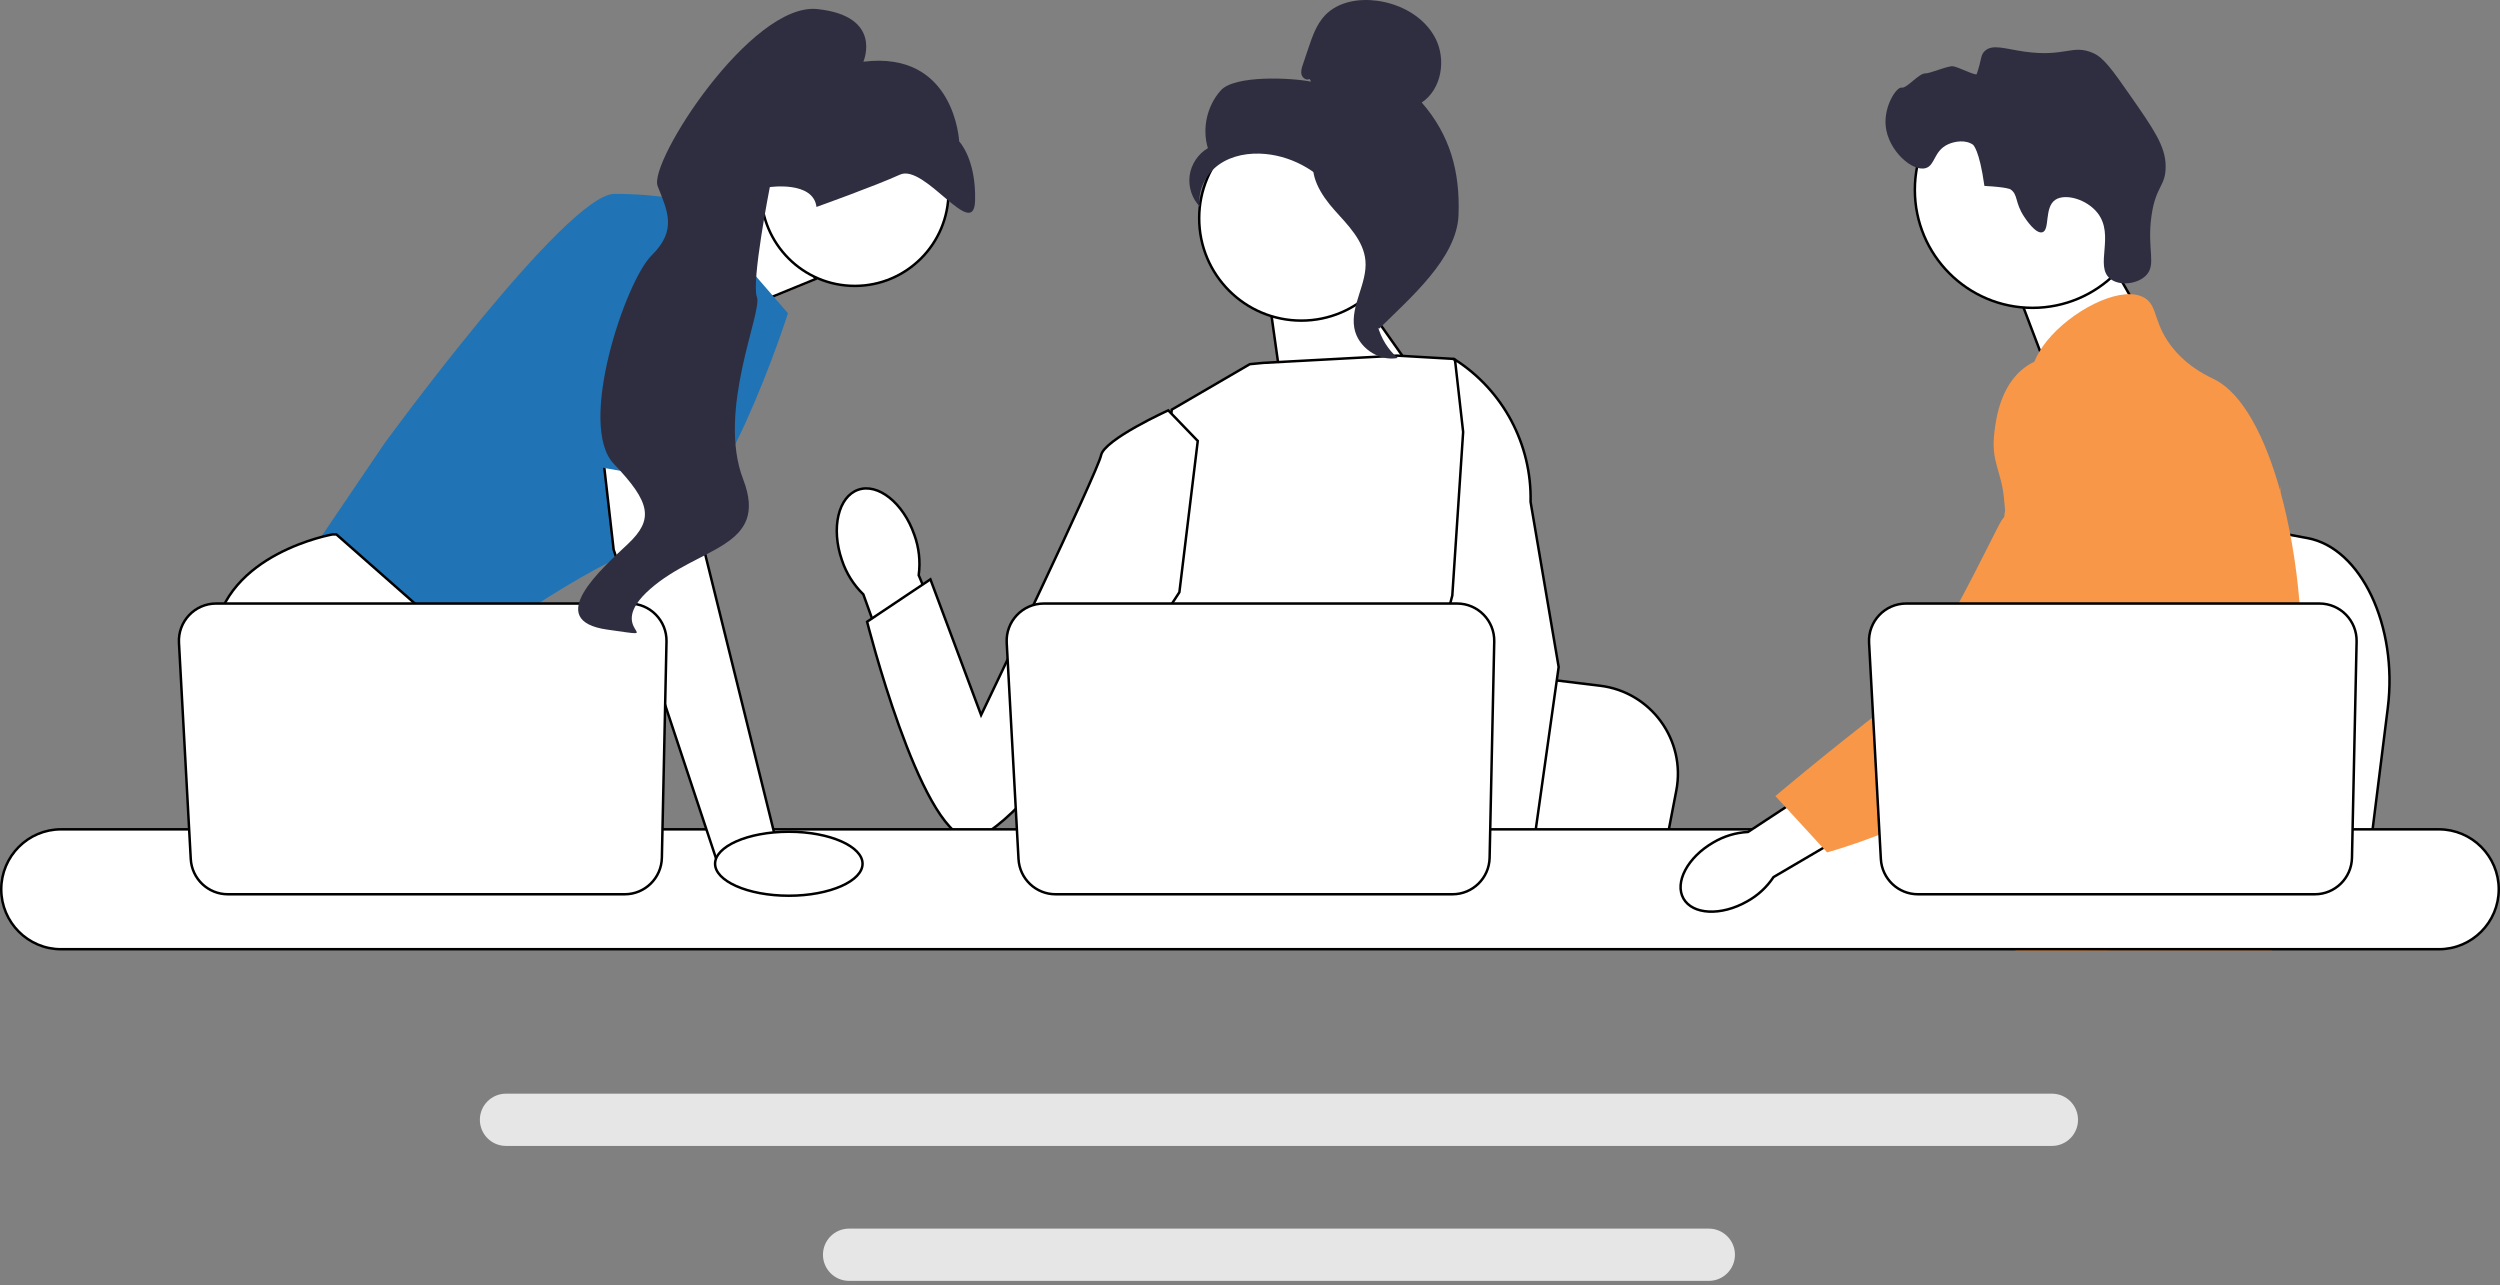
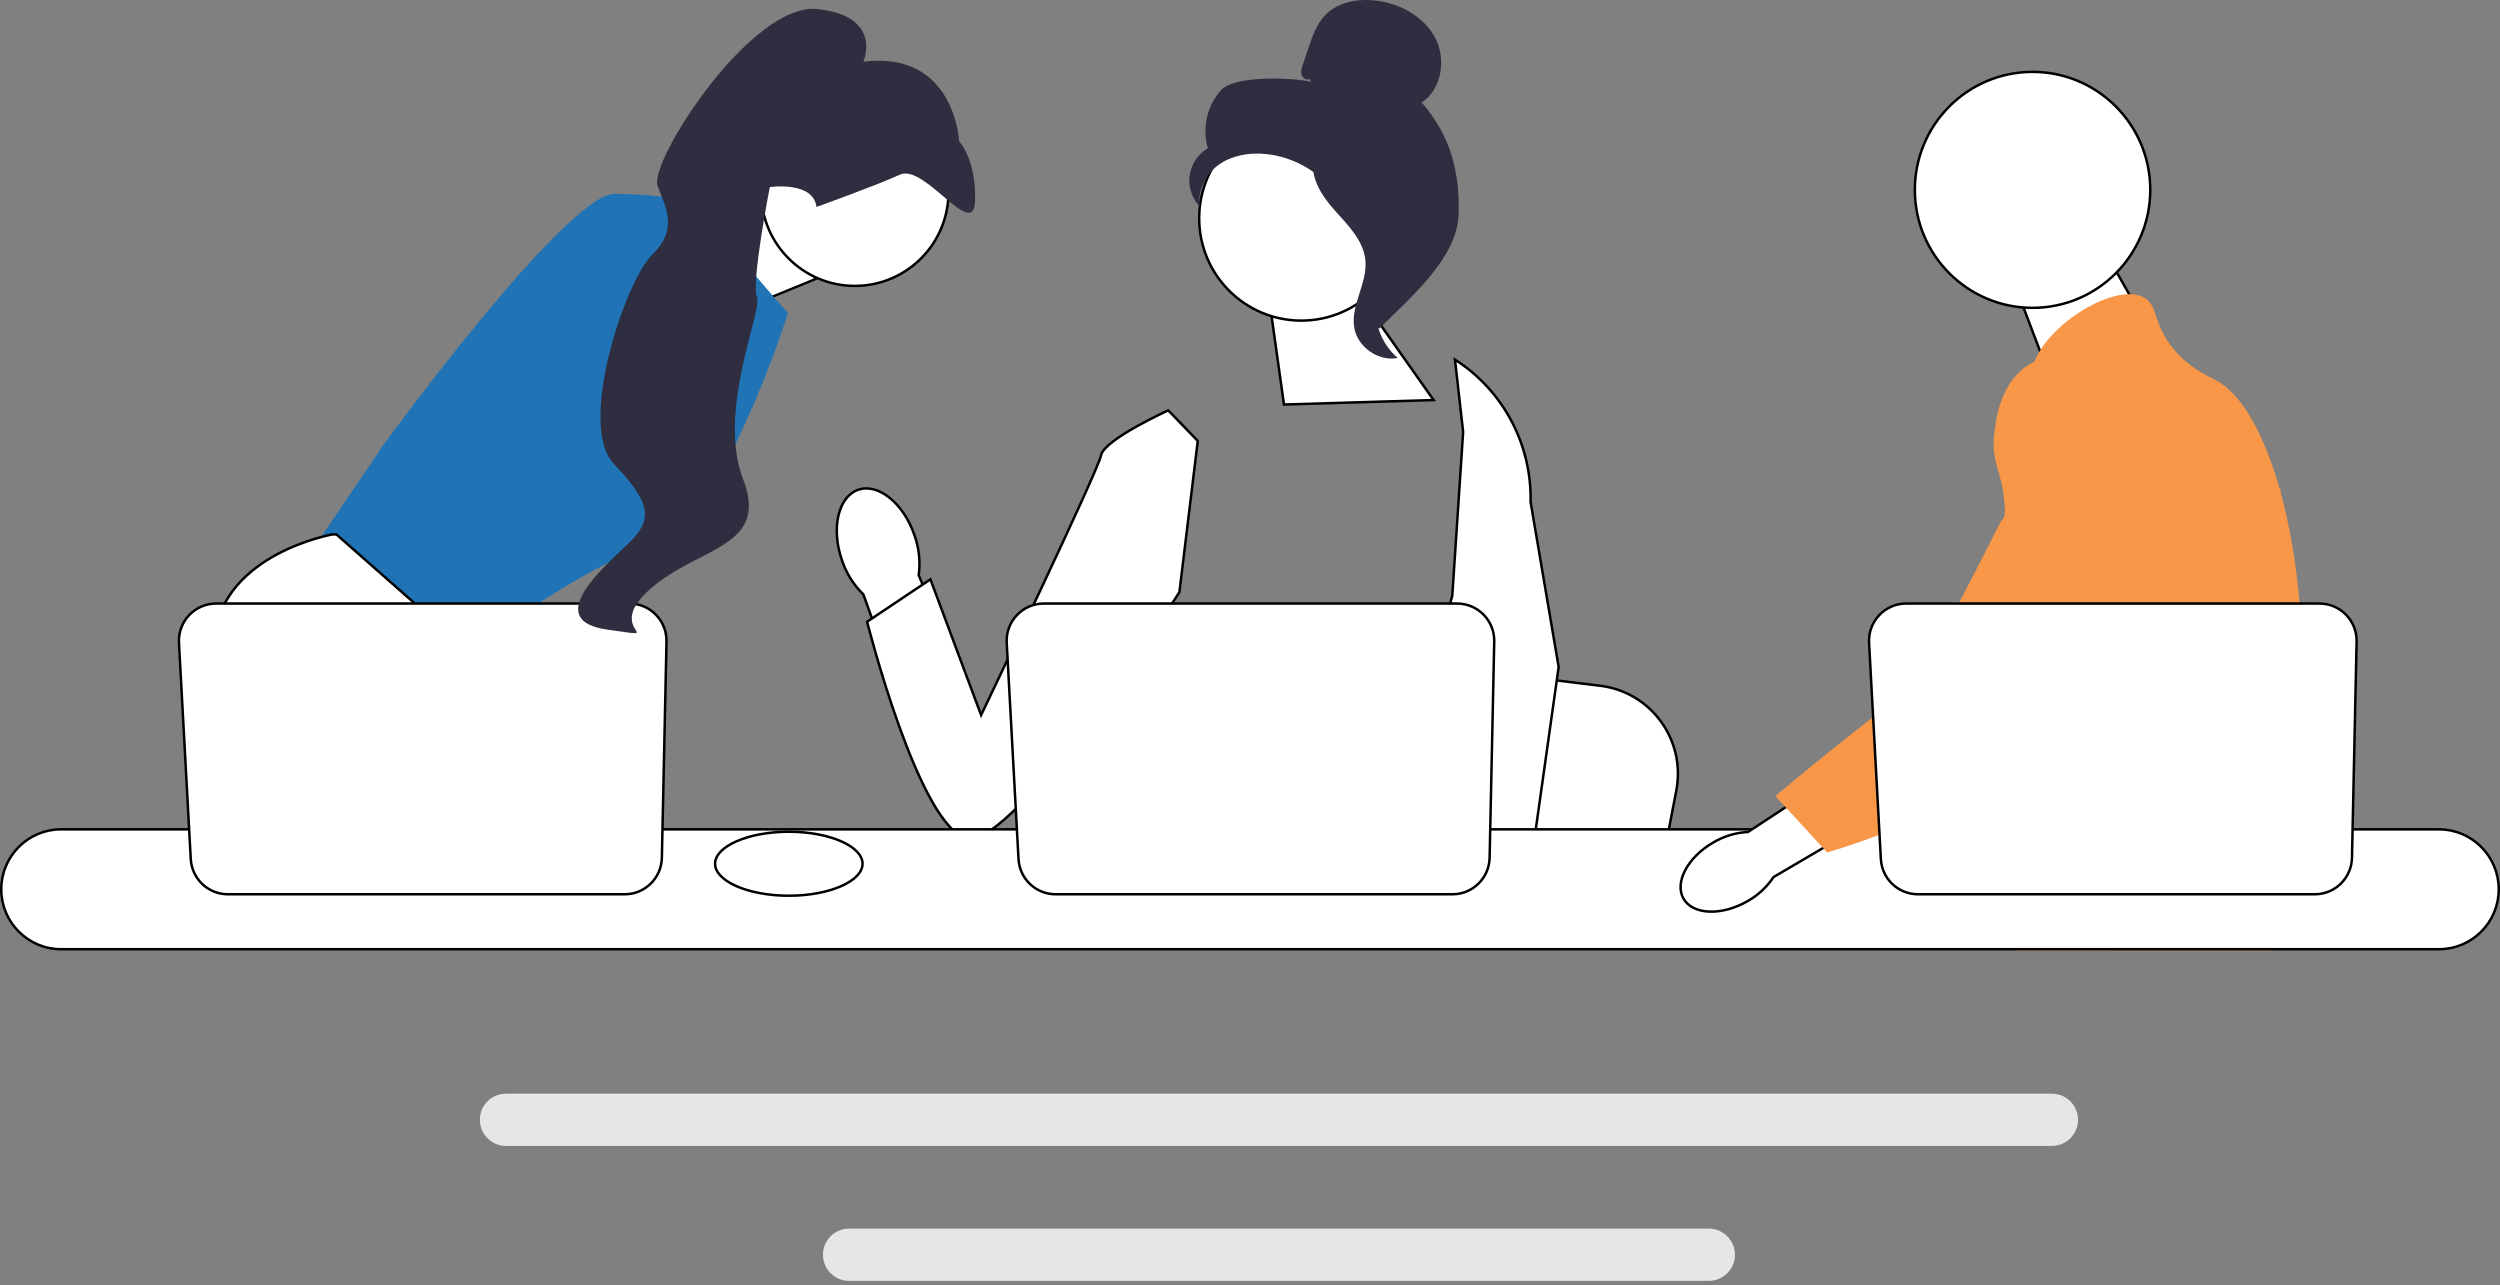
<svg xmlns="http://www.w3.org/2000/svg" width="500" height="257" viewBox="0 0 500 257" fill="none">
  <rect x="0" y="0" width="500" height="257" fill="#808080" stroke="none" />
  <g clip-path="url(#clip0_104_260)">
-     <path d="M472.132 184.928H394.533C395.141 177.98 395.964 168.082 396.844 157.409L396.844 157.408C396.881 156.942 396.92 156.473 396.959 156.002C397.01 155.386 397.061 154.768 397.111 154.148C398.228 140.556 399.397 126.071 400.287 114.983C400.732 109.439 401.108 104.744 401.372 101.436C401.504 99.781 401.608 98.474 401.679 97.579L401.76 96.557L401.766 96.481L411.76 98.347L411.76 98.347L431.679 102.06L431.725 101.814L431.679 102.06L439.796 103.572L439.796 103.572L461.531 107.629L461.531 107.629C466.842 108.618 471.362 112.976 474.303 119.182C477.242 125.383 478.584 133.391 477.558 141.595L475.992 154.097L472.132 184.928Z" fill="white" stroke="black" stroke-width="0.5" />
    <path d="M402.32 55.248L418.642 46.221L428.011 62.655L410.001 75.448L402.32 55.248Z" fill="white" stroke="black" stroke-width="0.5" />
    <path d="M430.052 37.972C430.052 51.005 419.512 61.569 406.511 61.569C393.51 61.569 382.97 51.005 382.97 37.972C382.97 24.94 393.51 14.376 406.511 14.376C419.512 14.376 430.052 24.94 430.052 37.972Z" fill="white" stroke="black" stroke-width="0.5" />
-     <path d="M404.802 43.303C402.913 40.422 403.655 38.914 402.073 37.855C402.073 37.855 401.437 37.429 396.882 37.186C395.862 29.829 394.589 28.937 394.589 28.937C393.122 27.909 390.945 28.243 389.59 28.872C386.726 30.202 387.058 33.075 385.129 33.625C382.464 34.384 377.616 30.103 377.138 25.201C376.749 21.203 379.319 17.32 380.338 17.525C381.349 17.729 383.768 14.633 385.075 14.681C385.967 14.713 389.613 13.125 390.593 13.249C391.664 13.385 395.196 15.232 395.343 14.81C396.365 11.877 396.065 11.064 396.932 10.225C398.47 8.738 400.985 9.773 404.931 10.329C413.049 11.473 414.466 8.789 418.627 10.608C420.728 11.527 422.487 14.004 425.918 18.922C430.717 25.8 433.117 29.238 433.132 33.249C433.148 37.339 431.172 37.08 430.304 43.135C429.337 49.876 431.39 52.958 429.148 55.148C427.414 56.84 423.891 57.242 422.04 55.757C418.871 53.213 423.018 47.077 419.511 42.593C417.358 39.841 413.029 38.617 411.045 39.977C408.803 41.515 410.038 46.03 408.461 46.458C407.111 46.825 405.131 43.806 404.802 43.303Z" fill="#2F2E41" />
    <path d="M460.222 137.224C459.559 148.597 456.923 152.187 456 165.618C455.798 168.567 455.677 171.99 455.677 176.072C455.677 177.112 455.682 178.119 455.682 179.102C455.682 181.194 455.642 183.172 455.4 185.178C455.215 186.78 454.898 188.393 454.373 190.093H403.134C403.128 190.081 403.128 190.069 403.122 190.058C402.822 188.751 402.632 187.502 402.488 186.306C402.441 185.924 402.401 185.548 402.366 185.178C402.32 184.744 402.28 184.317 402.24 183.895C402.084 182.212 401.928 180.622 401.559 179.102C401.063 177.003 400.163 175.025 398.317 173.117C397.561 172.337 396.806 171.73 396.068 171.198C395.923 171.099 395.785 171.001 395.641 170.903C393.599 169.498 391.666 168.486 389.993 165.618C389.965 165.578 389.942 165.532 389.918 165.491C389.63 164.988 388.88 163.67 388.338 161.912C387.767 160.085 387.421 157.79 388.044 155.442C389.526 149.88 395.018 149.325 399.505 143.705C399.99 143.098 400.469 142.427 400.924 141.682C402.955 138.374 403.503 135.461 404.149 131.997C404.252 131.436 404.345 130.881 404.42 130.344C404.478 129.939 404.53 129.54 404.57 129.147C404.927 125.845 404.754 123.001 404.334 120.457C402.961 112.125 398.911 106.968 401.772 99.492C402.672 97.144 403.947 95.381 405.233 93.872C407.956 90.674 410.754 88.599 410.269 84.471C409.778 80.308 406.629 79.735 406.277 76.099C406.098 74.26 406.698 72.323 407.823 70.421V70.415C411.423 64.292 420.41 58.655 426.12 58.834C427.176 58.863 428.11 59.1 428.889 59.557C431.71 61.222 430.533 64.859 434.854 69.959C438.066 73.746 441.7 75.26 443.079 75.977C448.541 78.834 452.983 87.258 456 98.029C456.023 98.11 456.046 98.191 456.069 98.278C457.932 105.025 459.248 112.686 459.899 120.457C460.176 123.746 460.338 127.054 460.372 130.326C460.401 132.939 460.343 135.206 460.222 137.224Z" fill="#F89748" />
    <path d="M421.852 176.188L420.808 179.102L420.15 180.928L418.627 185.178L416.862 190.093H405.516L407.42 185.178L408.302 182.889L409.767 179.102L412.225 172.742L421.852 176.188Z" fill="#F89748" />
    <path d="M456.179 97.034C456.15 97.41 456.11 97.827 456.069 98.278C455.619 102.868 454.558 111.084 453.006 120.457C452.187 125.4 451.23 130.667 450.151 135.9C447.832 147.192 444.948 158.31 441.689 165.618C441.106 166.937 440.506 168.128 439.895 169.18C439.428 169.984 438.937 170.776 438.424 171.556C436.763 174.118 434.899 176.546 432.967 178.812C432.892 178.911 432.805 179.003 432.719 179.102C432.408 179.471 432.084 179.836 431.762 180.2C430.181 181.987 428.566 183.652 427.003 185.178C425.099 187.04 423.265 188.688 421.621 190.093H403.197L403.122 190.058L400.469 188.878C400.469 188.878 401.224 187.988 402.488 186.306C402.747 185.964 403.024 185.589 403.324 185.178C403.693 184.675 404.091 184.12 404.518 183.519C405.406 182.258 406.416 180.778 407.5 179.102C409.6 175.858 411.993 171.868 414.411 167.249C414.688 166.711 414.97 166.168 415.253 165.618C415.258 165.601 415.27 165.583 415.276 165.566C415.755 164.63 416.228 163.664 416.7 162.681C420.71 154.321 421.858 147.382 422.187 145.133C422.648 141.953 423.288 137.507 423.115 132.616C422.999 129.39 422.532 125.978 421.419 122.59V122.584C421.188 121.873 420.929 121.162 420.635 120.457C420.11 119.19 419.487 117.942 418.748 116.71C415.489 111.287 412.842 111.061 410.736 105.152C410.113 103.4 408.7 99.446 409.132 95.271V95.266C409.185 94.751 409.271 94.231 409.386 93.71V93.704C409.415 93.56 409.456 93.409 409.496 93.265C409.825 91.987 410.367 90.721 411.192 89.518C412.801 87.183 414.999 85.795 416.966 84.968L416.972 84.962C419.244 84.014 421.206 83.812 421.587 83.777C430.014 83.025 436.549 90.125 440.12 94.005C441.498 95.502 442.762 96.757 443.916 97.78C452.896 105.817 455.36 100.683 456 98.029C456.098 97.619 456.15 97.266 456.179 97.034Z" fill="#F89748" />
-     <path d="M456.207 96.734C456.207 96.763 456.202 96.861 456.179 97.023C456.19 96.936 456.196 96.85 456.202 96.769C456.202 96.751 456.202 96.74 456.207 96.734Z" fill="#F89748" />
    <path d="M410.396 218.736H101.187C98.314 218.736 95.973 221.077 95.973 223.957C95.973 226.842 98.314 229.183 101.187 229.183H410.396C413.268 229.183 415.604 226.842 415.604 223.957C415.604 221.077 413.268 218.736 410.396 218.736Z" fill="#E6E6E6" />
    <path d="M341.776 245.725H169.801C166.928 245.725 164.592 248.067 164.592 250.946C164.592 253.825 166.928 256.173 169.801 256.173H341.776C344.649 256.173 346.991 253.825 346.991 250.946C346.991 248.067 344.649 245.725 341.776 245.725Z" fill="#E6E6E6" />
    <path d="M135.595 46.991L155.082 38.771L163.441 55.946L142.962 64.324L135.595 46.991Z" fill="#FFB6B6" />
    <path d="M143.096 63.999L135.923 47.124L154.961 39.093L163.099 55.816L143.096 63.999Z" fill="white" stroke="black" stroke-width="0.5" />
    <path d="M138.365 40.447L157.59 62.649C157.59 62.649 144.216 104.958 130.842 108.728C117.469 112.498 92.811 130.93 92.811 130.93L61.885 110.823L76.93 88.621C76.93 88.621 113.29 38.771 122.902 38.771C132.514 38.771 138.365 40.447 138.365 40.447Z" fill="#2074B5" />
    <path d="M53.459 165.759L53.459 165.759L50.812 162.213L50.792 162.177C50.774 162.142 50.746 162.09 50.71 162.021C50.637 161.883 50.531 161.678 50.397 161.411C50.128 160.877 49.746 160.094 49.293 159.102C48.389 157.119 47.203 154.299 46.084 150.958C43.842 144.27 41.87 135.515 42.908 127.191C43.938 118.929 49.81 113.854 55.472 110.834C58.3 109.325 61.066 108.336 63.125 107.724C64.154 107.418 65.005 107.207 65.599 107.072C65.896 107.005 66.128 106.957 66.286 106.925C66.365 106.91 66.425 106.898 66.465 106.891L66.504 106.884H67.282L93.723 130.173L92.144 151.857L92.138 151.936L92.179 152.004L100.604 166.037L100.604 166.037L111.949 184.928H67.765L65.01 181.238L53.459 165.759Z" fill="white" stroke="black" stroke-width="0.5" />
    <path d="M76.805 185.178H64.81V167.375L76.805 185.178Z" fill="#2F2E41" />
    <path d="M263.005 130.833L263.078 130.228L272.61 131.388L272.61 131.388L291.584 133.692L291.614 133.444L291.584 133.692L299.315 134.63L299.315 134.63L320.019 137.148L320.019 137.148C330.198 138.383 337.2 148.007 335.263 158.103C335.263 158.103 335.263 158.103 335.263 158.103L333.771 165.861L334.012 165.908L333.771 165.862L330.107 184.928H256.213C256.79 180.622 257.569 174.529 258.399 167.963L258.399 167.963C258.435 167.675 258.472 167.384 258.509 167.093C258.557 166.709 258.606 166.324 258.654 165.94C259.717 157.505 260.831 148.515 261.679 141.634C262.103 138.193 262.46 135.28 262.712 133.227C262.838 132.2 262.937 131.388 263.005 130.833Z" fill="white" stroke="black" stroke-width="0.5" />
    <path d="M440.78 185.178H400.433C401.047 184.454 401.394 184.035 401.394 184.035L413.489 182.032L438.41 177.91C438.41 177.91 439.547 180.855 440.78 185.178Z" fill="#2F2E41" />
    <path d="M269.641 55.37L287.187 80.242L256.581 81.158L253.296 57.785L269.641 55.37Z" fill="#A0616A" />
    <path d="M253.578 57.995L269.526 55.64L286.715 80.006L256.798 80.902L253.578 57.995Z" fill="white" stroke="black" stroke-width="0.5" />
    <path d="M182.875 106.985L182.875 106.985L182.877 106.988C183.799 109.541 184.098 112.277 183.748 114.969L183.739 115.036L183.765 115.098L194.767 141.41L182.488 146.15L172.688 118.929L172.668 118.875L172.627 118.835C170.691 116.939 169.236 114.605 168.385 112.029L168.385 112.029L168.383 112.026C167.27 108.808 167.094 105.618 167.698 103.067C168.302 100.513 169.676 98.635 171.634 97.954C173.591 97.274 175.829 97.896 177.882 99.526C179.931 101.155 181.763 103.768 182.875 106.985Z" fill="white" stroke="black" stroke-width="0.5" />
-     <path d="M219.299 181.444C219.406 181.336 219.552 181.186 219.726 180.998C220.108 180.586 220.629 179.99 221.184 179.255L220.999 179.115L221.184 179.255C222.121 178.016 223.162 176.373 223.795 174.547C224.428 172.72 224.657 170.693 223.945 168.702L223.945 168.702C223.673 167.943 223.597 167.002 223.683 165.929L223.683 165.928C223.959 162.375 225.964 157.561 227.922 153.609C228.897 151.638 229.856 149.892 230.571 148.639C230.928 148.013 231.224 147.509 231.431 147.163C231.534 146.99 231.615 146.856 231.67 146.765L231.733 146.663L231.749 146.637L231.753 146.63L231.754 146.629L231.754 146.628C231.754 146.628 231.754 146.628 231.541 146.497L231.754 146.628L231.798 146.558L231.791 146.475L230.228 128.37L229.544 120.462L234.358 81.925L249.956 72.837L252.615 72.579L279.439 71.126L290.494 71.765L290.864 71.866L301.631 94.287L301.607 119.547L299.262 128.879L294.422 148.136L294.422 148.136L294.42 148.149L290.897 165.86L288.272 179.055L288.272 179.055L287.356 183.667C286.701 184.104 286.05 184.523 285.399 184.928H224.41C222.709 183.902 221.381 182.991 220.477 182.334C220.02 182.002 219.671 181.736 219.436 181.552C219.385 181.512 219.339 181.476 219.299 181.444Z" fill="white" stroke="black" stroke-width="0.5" />
    <path d="M292.902 178.972L302.497 178.315L302.657 181.696L302.657 181.697L302.79 184.486L302.79 184.487L302.811 184.928H289.927L289.373 179.214L292.902 178.972L292.902 178.972Z" fill="white" stroke="black" stroke-width="0.5" />
    <path d="M306.116 100.353L306.115 100.377L306.119 100.4L311.731 133.401L307.152 165.874L306.437 170.934L305.175 179.869L304.786 182.617L304.783 182.64L304.784 182.663L304.797 182.96L304.797 182.96L304.881 184.928H289.488L288.925 179.081L288.925 179.08L288.875 178.537L288.875 178.536L287.68 166.094L287.679 166.093L287.659 165.885L287.659 165.884L285.126 139.546L290.088 120.521L290.088 120.521L290.456 119.117L290.464 119.086V119.058L292.627 86.417L292.629 86.395L292.626 86.372L290.994 71.922C300.63 78.093 306.368 88.871 306.116 100.353Z" fill="white" stroke="black" stroke-width="0.5" />
    <path d="M196.014 142.458L196.22 143.009L196.474 142.479L196.248 142.371C196.474 142.479 196.474 142.479 196.474 142.479L196.475 142.477L196.478 142.47L196.49 142.444L196.54 142.341L196.733 141.938C196.902 141.584 197.151 141.065 197.467 140.404C198.099 139.081 199.004 137.188 200.091 134.906C202.265 130.341 205.171 124.221 208.097 117.999C211.024 111.777 213.971 105.451 216.227 100.476C217.355 97.988 218.311 95.837 219.006 94.204C219.353 93.388 219.636 92.7 219.842 92.163C220.046 91.634 220.182 91.234 220.228 91.005C220.297 90.66 220.538 90.249 220.947 89.786C221.352 89.327 221.903 88.838 222.555 88.336C223.858 87.332 225.541 86.293 227.212 85.352C228.882 84.412 230.532 83.573 231.765 82.97C232.381 82.668 232.893 82.425 233.251 82.258C233.421 82.178 233.556 82.115 233.651 82.072L239.552 88.19L235.877 118.444L235.814 118.543C235.751 118.64 235.658 118.783 235.537 118.971C235.294 119.346 234.936 119.897 234.478 120.597C233.56 121.997 232.238 123.994 230.621 126.385C227.387 131.168 222.973 137.524 218.254 143.817C213.533 150.112 208.512 156.338 204.062 160.866C201.836 163.131 199.761 164.962 197.945 166.165C196.114 167.378 194.602 167.913 193.481 167.689C192.331 167.459 191.138 166.637 189.927 165.324C188.72 164.015 187.516 162.242 186.34 160.156C183.987 155.986 181.762 150.6 179.84 145.265C177.918 139.931 176.302 134.658 175.166 130.718C174.598 128.748 174.151 127.111 173.845 125.967C173.692 125.395 173.575 124.947 173.496 124.641C173.464 124.519 173.439 124.419 173.42 124.344L186.082 115.87L196.014 142.458Z" fill="white" stroke="black" stroke-width="0.5" />
    <path d="M12.206 165.868H487.789C494.382 165.868 499.75 171.248 499.75 177.858C499.75 184.468 494.382 189.843 487.789 189.843H12.206C5.613 189.843 0.25 184.468 0.25 177.858C0.25 171.248 5.613 165.868 12.206 165.868Z" fill="white" stroke="black" stroke-width="0.5" />
    <path d="M298.848 128.316L297.923 171.565C297.837 175.616 294.536 178.854 290.494 178.854H211.121C207.176 178.854 203.917 175.763 203.702 171.812L201.343 128.563C201.11 124.295 204.5 120.707 208.762 120.707H291.419C295.584 120.707 298.937 124.14 298.848 128.316Z" fill="white" stroke="black" stroke-width="0.5" />
    <path d="M189.703 38.397C189.703 48.772 181.312 57.181 170.963 57.181C160.613 57.181 152.223 48.772 152.223 38.397C152.223 28.022 160.613 19.612 170.963 19.612C181.312 19.612 189.703 28.022 189.703 38.397Z" fill="white" stroke="black" stroke-width="0.5" />
-     <path d="M122.729 109.931L119.905 85.153L138.969 88.416L141.041 110.846L141.043 110.864L141.048 110.883L155.203 168.052L143.381 172.205L122.729 109.931Z" fill="white" stroke="black" stroke-width="0.5" />
    <path d="M133.299 128.316L132.374 171.565C132.287 175.616 128.986 178.854 124.945 178.854H45.572C41.626 178.854 38.368 175.763 38.152 171.812L35.794 128.563C35.561 124.295 38.95 120.707 43.213 120.707H125.87C130.035 120.707 133.388 124.14 133.299 128.316Z" fill="white" stroke="black" stroke-width="0.5" />
    <path d="M172.51 172.747C172.51 173.584 172.128 174.4 171.4 175.163C170.671 175.927 169.604 176.627 168.266 177.22C165.59 178.407 161.877 179.146 157.762 179.146C153.647 179.146 149.934 178.407 147.259 177.22C145.921 176.627 144.853 175.927 144.124 175.163C143.396 174.4 143.015 173.584 143.015 172.747C143.015 171.911 143.396 171.095 144.124 170.332C144.853 169.567 145.921 168.868 147.259 168.274C149.934 167.088 153.647 166.348 157.762 166.348C161.877 166.348 165.59 167.088 168.266 168.274C169.604 168.868 170.671 169.567 171.4 170.332C172.128 171.095 172.51 171.911 172.51 172.747Z" fill="white" stroke="black" stroke-width="0.5" />
    <path d="M109.737 91.66L118.304 45.892C118.304 45.892 142.126 42.541 142.962 50.5C143.798 58.46 142.365 97.357 142.365 97.357L109.737 91.66Z" fill="#2074B5" />
    <path d="M163.297 41.39C163.297 41.39 175.044 37.187 180 34.926C184.955 32.665 194.799 48.436 195.018 40.107C195.237 31.777 191.836 28.285 191.836 28.285C191.836 28.285 190.986 10.063 172.672 12.341C172.672 12.341 176.7 3.225 163.477 1.815C150.253 0.406 129.681 32.413 131.523 37.197C133.365 41.98 135.574 45.934 130.347 51.049C125.12 56.163 115.332 85.028 122.779 92.795C130.226 100.563 130.715 103.933 125.612 108.765C120.51 113.598 108.449 124.105 121.49 125.929C134.53 127.753 120.297 126.39 130.018 117.819C139.74 109.248 153.926 109.598 148.629 95.846C143.332 82.093 152.535 62.387 151.384 59.397C150.232 56.407 153.964 37.423 153.964 37.423C153.964 37.423 162.648 36.145 163.297 41.39Z" fill="#2F2E41" />
    <path d="M280.682 43.652C280.682 54.958 271.538 64.123 260.26 64.123C248.981 64.123 239.837 54.958 239.837 43.652C239.837 32.346 248.981 23.181 260.26 23.181C271.538 23.181 280.682 32.346 280.682 43.652Z" fill="white" stroke="black" stroke-width="0.5" />
    <path d="M261.909 15.794C261.311 16.144 260.51 15.615 260.318 14.948C260.126 14.281 260.35 13.572 260.571 12.915L261.687 9.603C262.478 7.255 263.317 4.824 265.03 3.037C267.616 0.339 271.726 -0.347 275.425 0.15C280.176 0.788 284.863 3.367 287.072 7.631C289.281 11.895 288.341 17.844 284.349 20.504C290.038 27.04 292.021 34.323 291.708 42.991C291.395 51.658 281.971 59.635 275.826 65.741C274.454 64.907 273.206 60.999 273.961 59.58C274.715 58.16 273.634 56.515 274.569 55.208C275.503 53.9 276.285 55.982 275.34 54.682C274.744 53.862 277.071 51.974 276.185 51.483C271.898 49.108 270.472 43.752 267.78 39.651C264.533 34.704 258.975 31.354 253.093 30.798C249.852 30.492 246.43 31.046 243.774 32.932C241.119 34.817 239.399 38.187 240.015 41.39C238.42 39.767 237.626 37.388 237.926 35.129C238.225 32.871 239.611 30.782 241.574 29.633C240.381 25.677 241.403 21.127 244.173 18.066C246.942 15.005 258.178 15.527 262.222 16.332L261.909 15.794Z" fill="#2F2E41" />
    <path d="M262.537 30.918C267.893 31.497 271.76 36.148 275.025 40.442C276.907 42.917 278.879 45.651 278.832 48.763C278.784 51.909 276.685 54.607 275.682 57.589C274.043 62.462 275.641 68.26 279.543 71.6C275.687 72.333 271.519 69.435 270.853 65.558C270.078 61.045 273.491 56.689 273.087 52.127C272.731 48.108 269.571 45.015 266.885 42.01C264.199 39.005 261.676 35.018 262.912 31.178L262.537 30.918Z" fill="#2F2E41" />
    <path d="M342.729 168.454L342.729 168.454L342.732 168.453C344.801 167.235 347.132 166.531 349.528 166.401L349.595 166.398L349.652 166.361L370.761 152.489L376.849 162.417L354.753 175.387L354.703 175.416L354.671 175.464C353.336 177.461 351.542 179.109 349.441 180.27L349.441 180.27L349.438 180.271C346.82 181.765 344.076 182.433 341.763 182.319C339.446 182.204 337.599 181.309 336.695 179.717C335.792 178.125 335.968 176.076 337.053 174.021C338.136 171.969 340.112 169.947 342.729 168.454Z" fill="white" stroke="black" stroke-width="0.5" />
    <path d="M418.162 72.18C417.495 71.916 411.644 69.695 406.302 72.627C400.165 75.996 399.217 83.686 398.885 86.383C398.117 92.613 400.379 94.01 400.857 100.317C401.751 112.118 404.107 98.656 400.344 104.042C399.042 105.907 385.74 134.8 378.405 140.46C364.138 151.467 355.078 159.218 355.078 159.218L365.421 170.48C365.421 170.48 381.764 166.115 396.21 156.713C411.027 147.069 418.436 142.247 424.168 132.814C424.662 132.002 436.473 111.898 430.13 89.668C428.683 84.597 426.032 75.306 418.162 72.18Z" fill="#F89748" />
    <path d="M471.32 128.316L470.395 171.565C470.308 175.616 467.007 178.854 462.966 178.854H383.593C379.647 178.854 376.389 175.763 376.173 171.812L373.815 128.563C373.582 124.295 376.971 120.707 381.234 120.707H463.891C468.056 120.707 471.409 124.14 471.32 128.316Z" fill="white" stroke="black" stroke-width="0.5" />
  </g>
  <defs>
    <clipPath id="clip0_104_260">
      <rect width="500" height="256.173" fill="white" />
    </clipPath>
  </defs>
</svg>